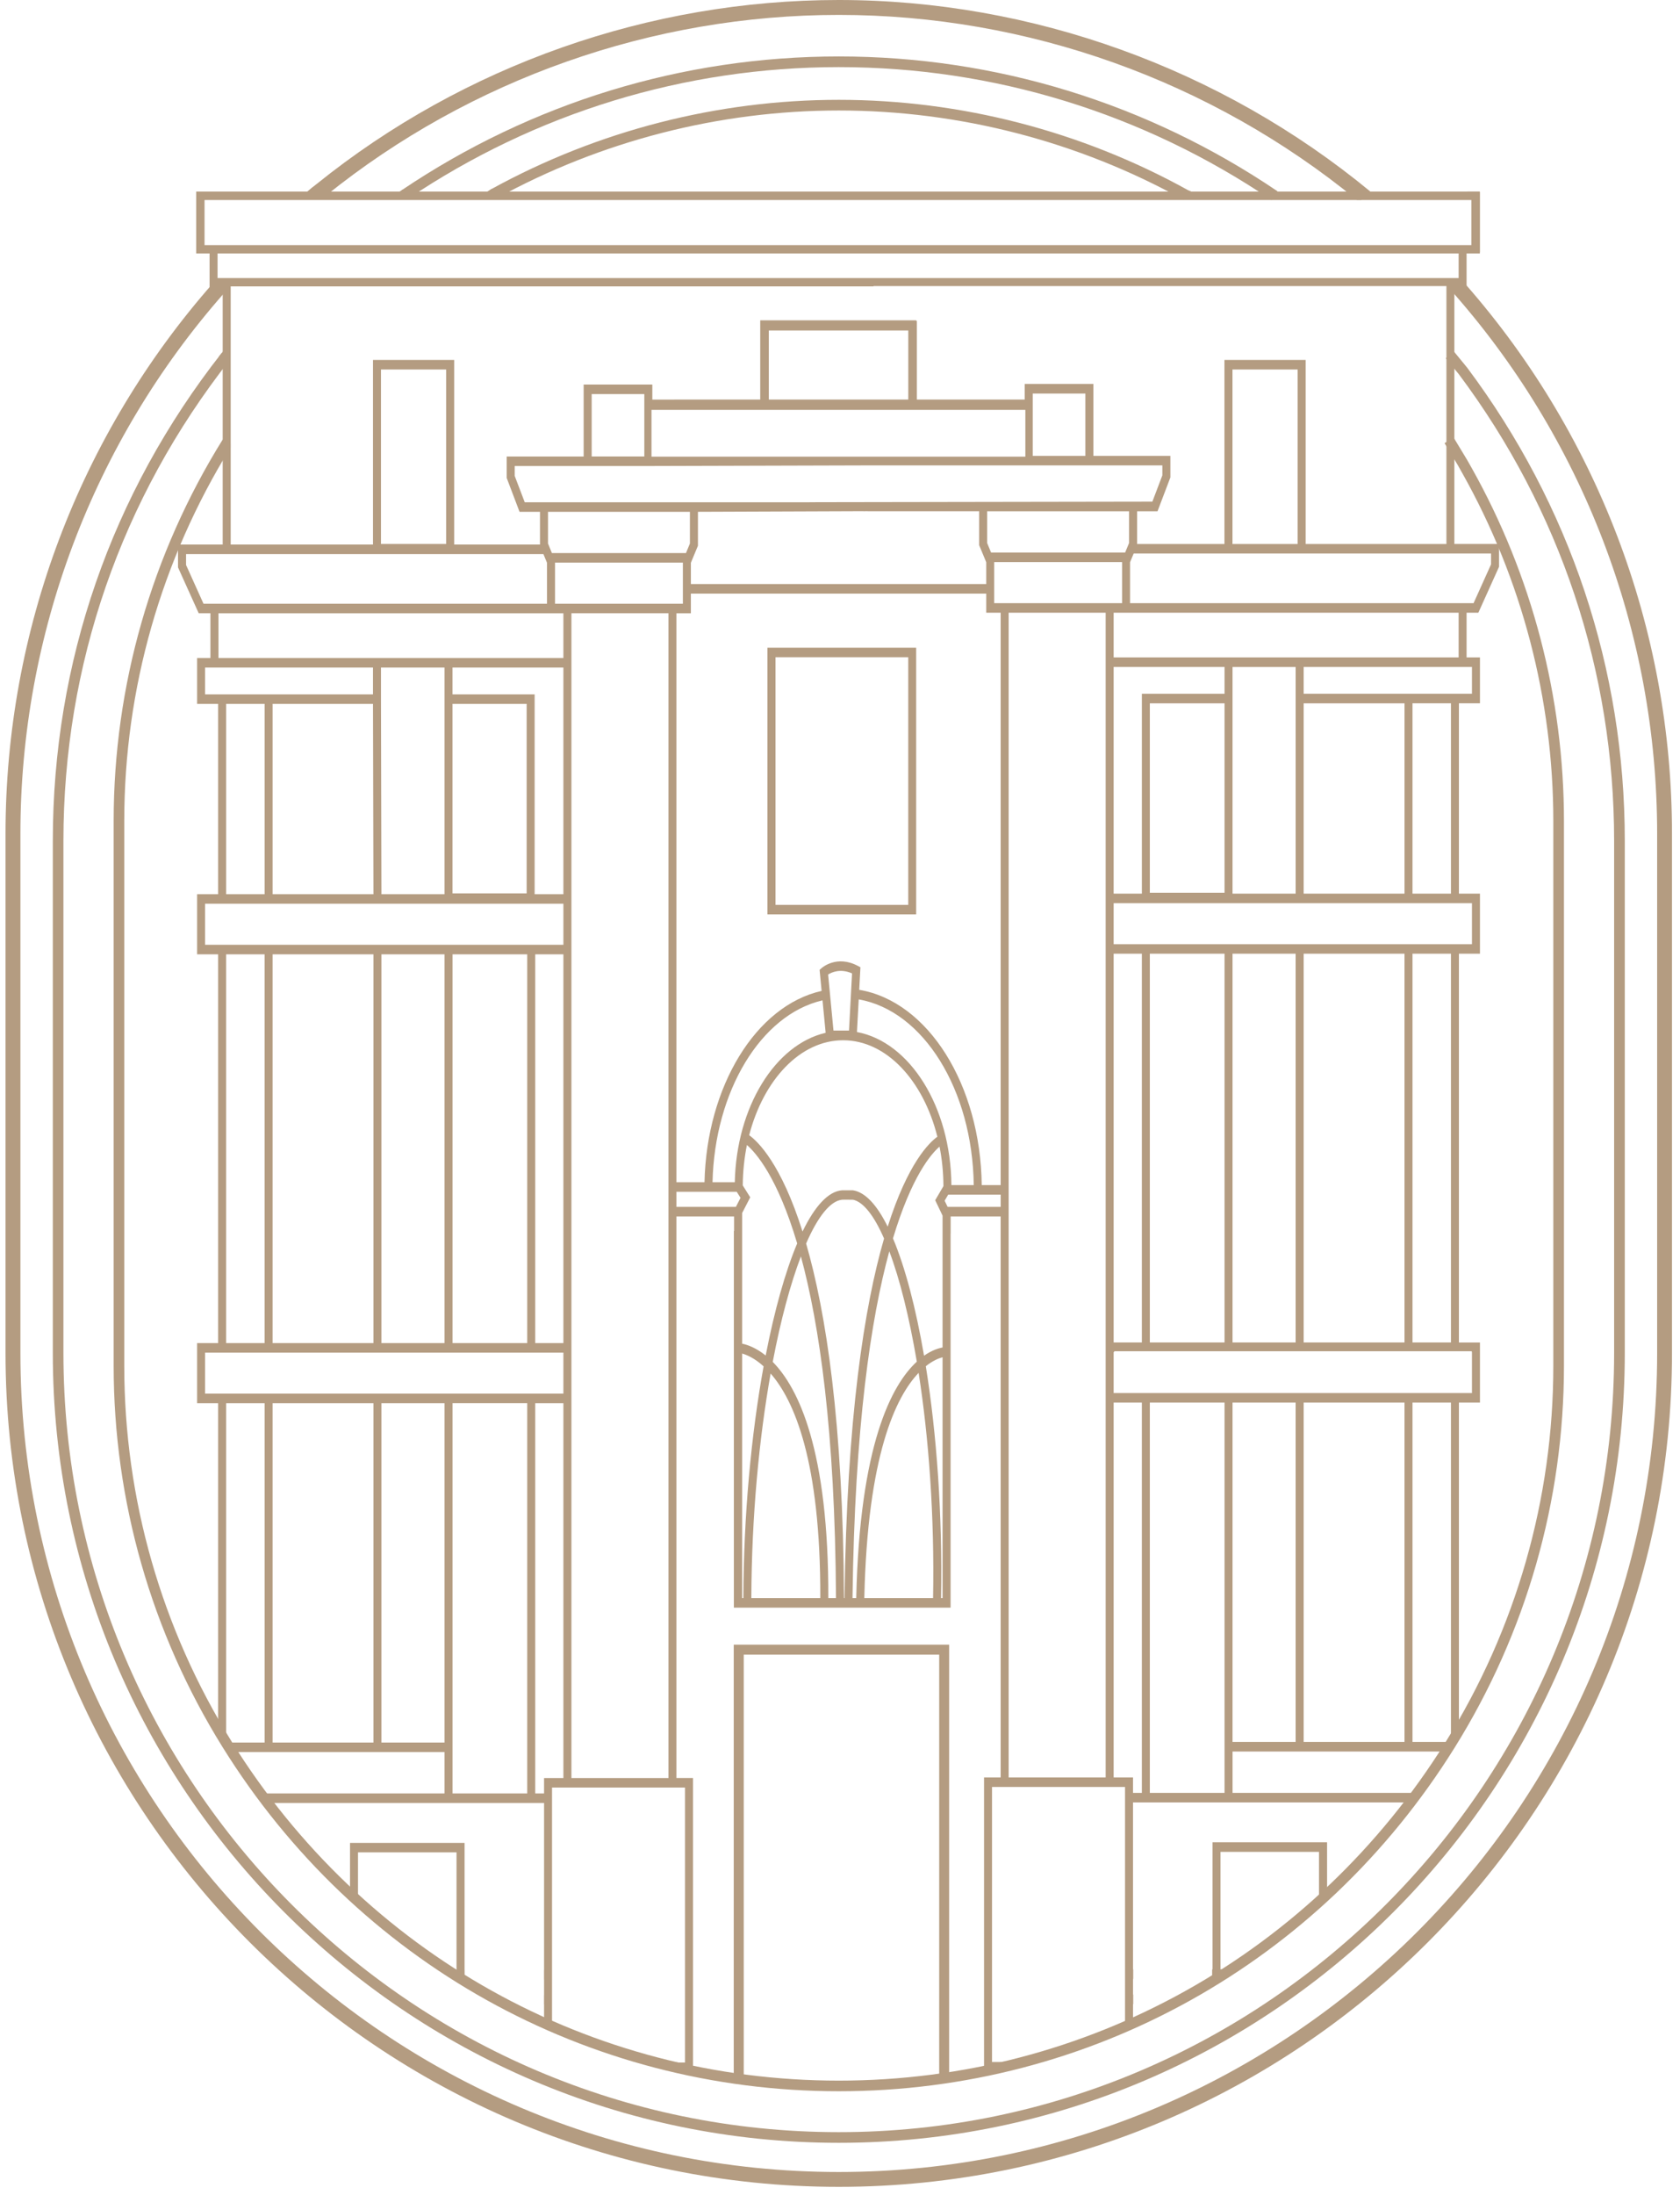
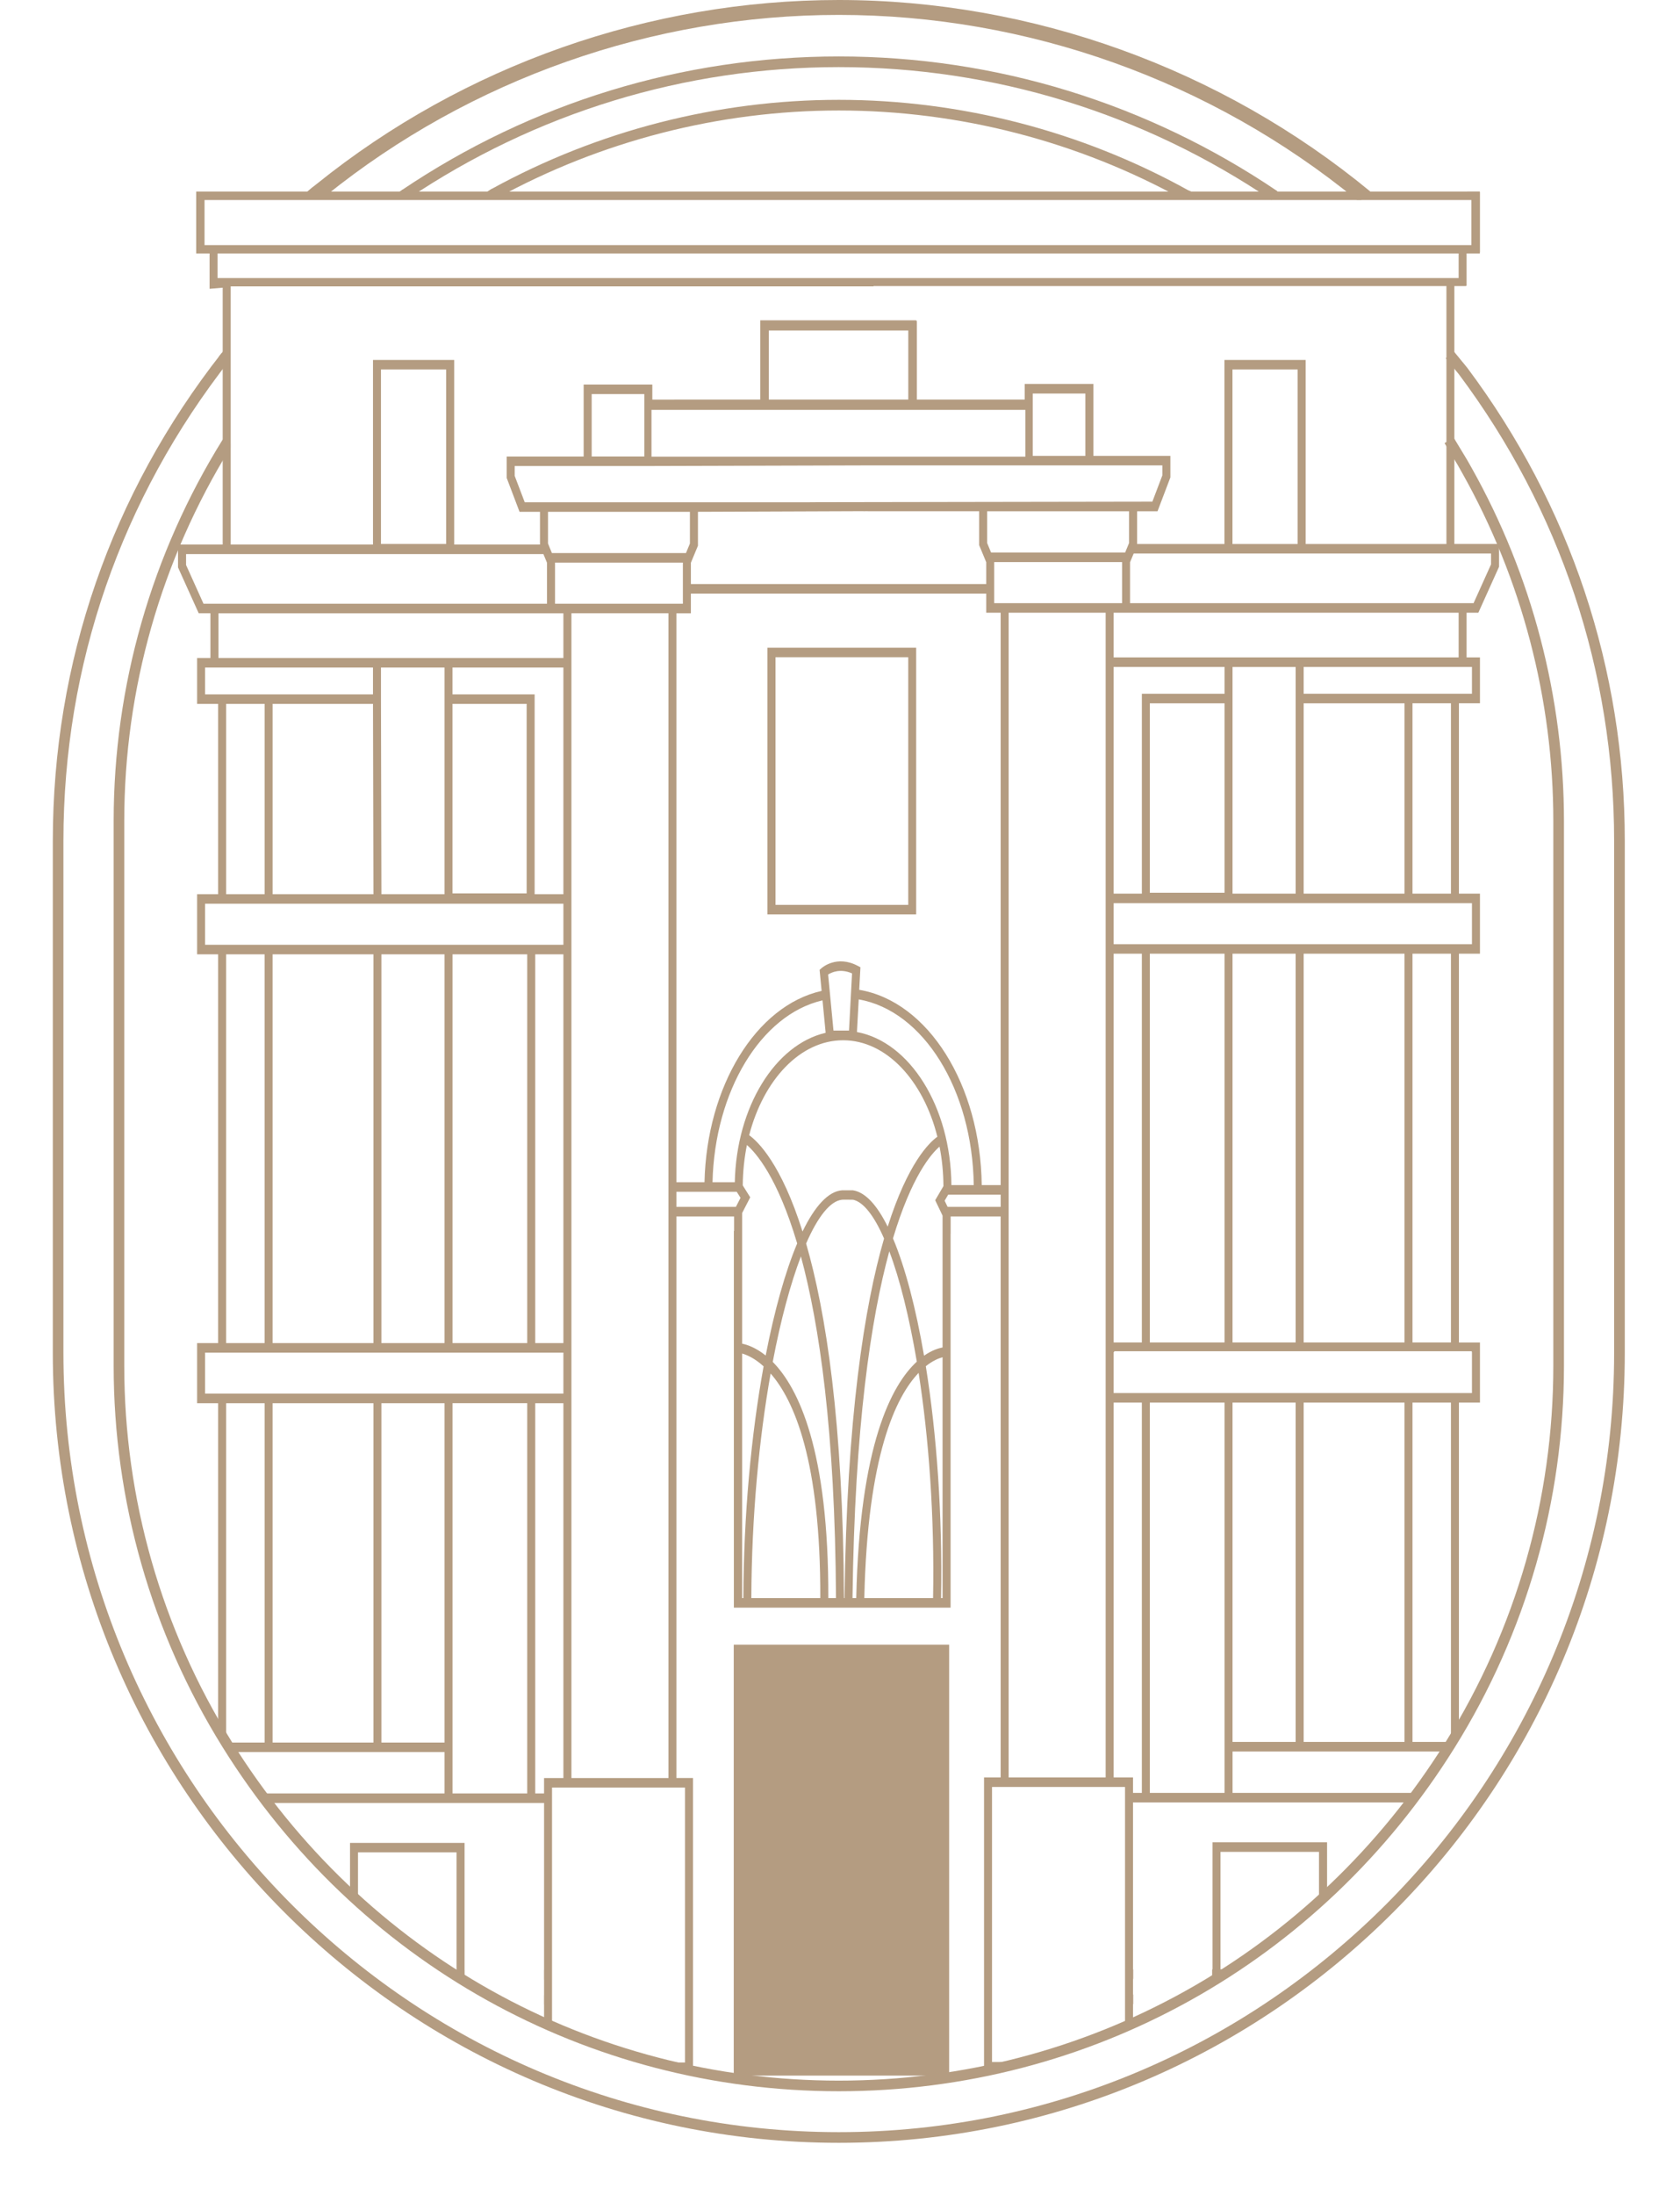
<svg xmlns="http://www.w3.org/2000/svg" width="170" height="222" viewBox="0 0 170 222" fill="none">
  <path d="M5.344 85.048V136.846C5.344 180.897 41.02 216.742 84.878 216.742C128.731 216.742 164.413 180.897 164.413 136.846V85.048C164.413 67.686 158.906 51.141 148.464 37.19L147.127 35.56L146.294 36.236L147.622 37.854C157.899 51.595 163.334 67.916 163.334 85.048V136.846C163.334 180.305 128.139 215.663 84.878 215.663C41.617 215.663 6.418 180.305 6.418 136.846V85.048C6.418 67.257 12.245 50.426 23.263 36.393L22.416 35.724C11.244 49.951 5.345 67.012 5.345 85.048H5.344Z" fill="#B49C81" />
-   <path d="M147.7 28.081L146.58 29.087C160.189 44.284 167.687 63.894 167.687 84.322V136.879C167.687 182.541 130.541 219.694 84.879 219.694C39.217 219.694 2.066 182.541 2.066 136.879V84.322C2.066 64.154 9.4 44.728 22.667 29.659L23.061 29.265L21.992 28.198L21.573 28.622C8.022 44.009 0.559 63.786 0.559 84.322V136.879C0.559 183.368 38.39 221.195 84.879 221.195C131.374 221.195 169.189 183.368 169.189 136.879V84.322C169.189 63.522 161.557 43.548 147.7 28.081Z" fill="#B49C81" />
  <path d="M23.327 45.271V44.928L22.545 44.443C15.322 56.044 11.501 69.392 11.501 83.05V138.152C11.501 151.796 15.312 165.127 22.52 176.713C36.082 198.515 59.396 211.525 84.88 211.525C110.324 211.525 133.616 198.546 147.184 176.79C154.428 165.18 158.258 151.812 158.258 138.152V83.05C158.258 70.551 155.02 58.194 148.906 47.308C148.758 47.038 148.594 46.767 148.436 46.482L147.097 44.265L146.173 44.821L147.507 47.033C147.659 47.294 147.813 47.564 147.96 47.839C153.994 58.562 157.181 70.735 157.181 83.05V138.152C157.181 151.612 153.406 164.781 146.27 176.223C132.897 197.656 109.951 210.452 84.88 210.452C59.768 210.452 36.803 197.625 23.434 176.146C16.329 164.729 12.574 151.585 12.574 138.151V83.049C12.574 69.686 16.304 56.641 23.327 45.27L23.327 45.271Z" fill="#B49C81" />
  <path d="M78.472 66.478H91.906V91.529H78.472V66.478ZM77.659 92.489H92.708V65.514H77.659V92.489Z" fill="#B49C81" />
  <path d="M147.599 61.009H114.35V56.866L114.717 55.988H123.902H132.116H150.879V57.087L149.111 61.009H147.599H147.599ZM22.071 175.121C22.494 175.828 22.927 176.524 23.373 177.215H44.981V181.403H26.288L27.028 182.368H55.055V199.256H55.049V200.227H55.055V201.8H55.049V202.766H55.055V204.26L55.861 204.608V180.806H69.317V208.619H67.927C68.656 208.794 69.389 208.962 70.128 209.117V179.844H68.448V123.042H74.282V124.509H74.26V162.611H96.19V124.784H96.196V123.042H101.257V179.784H99.576V209.182C100.516 208.994 101.452 208.792 102.38 208.568H100.383V180.749H113.843V204.779L114.651 204.427V202.709H114.672V201.744H114.651V200.166H114.672V199.199H114.651V182.312H143.039L143.768 181.347H124.723V177.163H146.645C146.98 176.635 147.309 176.104 147.628 175.569V172.565V141.871H149.758V135.792H147.628V96.464H149.758V90.391H147.628V71.139H149.758V66.495H149.14H148.404V61.975H149.354H149.595L151.688 57.331V55.023H147.168V28.934H148.354V28.904H148.404V25.635H149.748V25.513H149.758V19.429H149.748V19.382H149.728V19.372H148.455V19.382H19.853V19.505V25.523V25.635H21.207V29.211L22.534 29.098V55.078H18.014V57.392L20.108 62.031H20.348H21.294V66.552H20.562H19.945V71.195H22.07V90.448H19.945V96.527H22.07V135.849H19.945V141.933H22.07V172.622V175.122L22.071 175.121ZM35.419 191.457L36.226 192.179V187.364H46.197V199.256H45.67C46.115 199.536 46.562 199.811 47.014 200.082V199.256H47.01V186.404H35.419V191.457H35.419ZM122.913 200.166C123.44 199.85 123.964 199.529 124.483 199.2H123.504V187.314H133.47V192.49L134.287 191.765V186.343H122.697V199.2H122.657V200.166H122.697H122.913ZM148.948 67.461V70.173H131.917V67.461H147.599H148.948ZM142.93 71.139H146.822V90.391H142.93V71.139ZM148.948 95.504H112.69V91.357H148.948V95.504ZM142.93 96.464H146.822V135.787H142.93V96.464ZM131.917 96.464H142.123V135.787H131.917V96.464ZM124.72 96.464H131.105V135.787H124.72V96.464ZM116.352 96.464H123.912V135.787H116.352V96.464ZM148.928 136.676V136.759H148.948V140.906H112.69V136.759H112.747V136.676H148.928ZM142.93 176.193V141.872H146.822V172.566V176.193H142.93ZM131.917 141.872H142.123V176.193H131.917V141.872ZM124.72 141.872H131.105V176.193H124.72V141.872ZM116.352 141.872H123.912V181.348H116.352V141.872ZM112.69 179.784V141.872H115.545V181.348H114.652V179.784H112.69V179.784ZM95.889 122.072L95.588 121.449L95.95 120.835H101.259V122.072H95.89H95.889ZM95.378 122.957V136.294C94.97 136.369 94.295 136.575 93.504 137.126C92.676 132.298 91.599 128.202 90.362 125.26C92.242 118.982 94.234 116.698 95.073 115.979C95.322 117.25 95.461 118.588 95.465 119.978L94.632 121.399L95.378 122.957ZM95.378 161.639H95.225C95.378 153.257 94.786 145.048 93.683 138.188C94.402 137.616 95.006 137.381 95.378 137.284V161.639ZM87.46 161.639C87.782 147.154 90.663 141.259 92.957 138.863C93.979 145.412 94.571 153.299 94.418 161.639H87.46H87.46ZM86.266 161.639C86.484 144.236 88.14 133.34 89.988 126.568C91.051 129.382 92.007 133.213 92.773 137.729C90.239 140.059 86.991 146.081 86.643 161.639H86.265H86.266ZM85.401 161.639C85.316 143.838 83.574 132.707 81.571 125.78C82.766 123.042 84.023 121.469 85.213 121.347L85.683 121.342L86.336 121.352C87.383 121.593 88.456 122.981 89.458 125.275C87.476 132.109 85.687 143.323 85.457 161.639H85.401ZM83.818 161.639C83.859 146.679 80.799 140.395 78.194 137.754C79 133.489 79.993 129.852 81.044 127.083C82.903 133.938 84.503 144.741 84.594 161.639H83.818ZM76.028 161.639C76.059 153.313 76.82 145.457 77.98 138.929C80.335 141.615 83.047 147.736 83.006 161.639H76.028ZM75.099 161.639V136.907C75.569 137.044 76.366 137.376 77.269 138.204C76.023 145.055 75.246 153.247 75.222 161.64H75.099V161.639ZM74.466 122.072H68.448V120.544H74.547L74.935 121.158L74.466 122.072H74.466ZM64.817 61.07H60.444H56.162V56.907H69.101V61.07H64.817H64.817ZM57.823 179.845V62.031H60.444H64.817H67.64V179.845H57.823ZM55.054 181.403H54.161V141.932H57.011V179.845H55.054V181.403ZM38.595 141.932H44.981V176.254H38.595V141.932ZM27.583 141.932H37.788V176.254H27.583V141.932ZM22.884 176.254V172.622V141.932H26.776V176.254H22.884ZM53.349 181.403H45.793V141.928H53.349V181.403ZM20.753 136.814H57.01V140.962H20.753V136.814ZM26.775 135.849H22.883V96.526H26.775V135.849ZM37.788 135.849H27.583V96.526H37.788V135.849ZM44.981 135.849H38.595V96.526H44.981V135.849ZM53.349 135.849H45.793V96.526H53.349V135.849ZM57.011 135.849H54.161V96.526H57.011V135.849ZM20.753 91.412H57.011V95.561H20.753V91.412ZM26.776 90.448H22.884V71.195H26.776V90.448ZM20.753 70.234V67.518H22.107H37.743V70.234H20.753ZM20.595 61.07L18.828 57.148V56.044H54.988L55.351 56.923V61.07H22.107H20.595ZM45.145 55.023H38.55V37.374H45.145V55.023ZM104.502 39.805H109.829V46.114H104.502V39.805ZM77.797 33.431H91.91V40.413H77.797V33.431ZM103.756 46.191H65.925V41.456H103.756V46.191ZM59.872 39.862H65.199V46.171H59.872V39.862ZM81.939 50.798L82.659 50.804H53.099L52.082 48.133V47.136H59.06H66.007L87.557 47.075H103.689H110.641H117.619V48.081L116.608 50.742L81.94 50.798H81.939ZM99.888 54.921V51.714H114.252V54.921L113.854 55.887H100.287L99.889 54.921H99.888ZM99.082 51.714V55.145L99.797 56.867V59.074H69.91V56.923L70.625 55.202V51.769L87.998 51.703L87.047 51.713H99.082L99.082 51.714ZM55.847 55.943L55.453 54.977V51.769H69.812V54.977L69.414 55.943H55.847ZM37.789 90.449H27.584V71.196H37.743L37.789 90.449ZM44.981 67.518V70.235V70.716V90.449H38.596L38.551 70.71V67.518H44.981ZM22.107 66.553V62.032H55.351H56.035H57.01V66.553H22.107H22.107ZM53.292 90.362H45.789V71.196H53.292V90.362ZM45.789 70.234V67.518H57.01V90.448H54.099V70.234H45.789ZM86.945 100.118L87.068 97.835L86.811 97.702C84.671 96.562 83.18 97.881 83.119 97.936L82.935 98.1L83.139 100.23C76.503 101.717 71.507 109.875 71.288 119.581H68.448V62.032H69.909V60.044H99.797V61.976H101.257V119.872H99.342C99.215 109.711 93.912 101.288 86.944 100.118L86.945 100.118ZM86.715 104.388L86.894 101.088C93.432 102.222 98.407 110.226 98.534 119.871H96.273C96.206 111.927 92.058 105.384 86.715 104.388V104.388ZM83.798 98.57C84.16 98.34 85.045 97.942 86.219 98.457L85.912 104.24H84.34L83.798 98.57V98.57ZM75.809 114.824C77.26 109.22 80.974 105.221 85.316 105.221C89.693 105.221 93.432 109.293 94.853 114.978C94.03 115.57 91.87 117.635 89.827 124.075C88.748 121.889 87.563 120.601 86.337 120.403L86.333 120.397H85.208C83.824 120.5 82.465 121.975 81.208 124.566C79.048 117.699 76.684 115.452 75.809 114.824H75.809ZM74.353 119.581H72.1C72.315 110.37 76.999 102.62 83.231 101.185L83.548 104.465C78.446 105.655 74.517 111.948 74.354 119.581H74.353ZM75.099 122.691L75.916 121.107L75.16 119.902C75.17 118.487 75.319 117.114 75.58 115.816C76.478 116.586 78.67 119.05 80.667 125.771C79.452 128.658 78.363 132.565 77.48 137.106C76.478 136.305 75.605 136.014 75.099 135.911V122.691H75.099ZM111.882 61.976V179.785H102.065V61.976H104.89H109.253H111.882ZM112.69 96.465H115.545V135.788H112.69V96.465ZM109.253 61.01H104.89H100.604V56.853H113.543V61.01H109.253ZM123.912 90.3H116.352V71.14H123.912V90.3ZM115.546 70.174V90.392H112.69V67.462H123.912V70.174H115.546ZM131.106 67.462V90.392H124.72V70.66V70.174V67.463H131.106V67.462ZM131.917 71.14H142.124V90.392H131.917V71.14ZM112.69 66.496V61.976H113.666H114.35H147.599V66.496H112.69ZM131.31 55.024H124.714V37.374H131.31V55.024ZM123.902 36.409V55.024H115.065V51.714H117.13L118.431 48.291V46.114H110.641V38.835H103.69V40.413H92.779V32.46H92.717V32.399H76.928V40.413H68.245V40.419H66.008V38.896H59.06V46.175H51.275V48.347L52.572 51.769H54.642V55.079H45.958V36.408H37.744V55.079H23.345V28.966H88.391V28.936H146.364V55.024H132.118V36.409H123.903H123.902ZM22.015 25.636H147.599V28.123H22.015V25.636ZM20.697 20.231H148.887V24.793H20.697V20.231Z" fill="#B49C81" />
-   <path d="M95.038 209.944V167.365H75.259V210.018L74.248 209.864V166.353H96.045V209.798L95.038 209.944Z" fill="#B49C81" />
+   <path d="M95.038 209.944H75.259V210.018L74.248 209.864V166.353H96.045V209.798L95.038 209.944Z" fill="#B49C81" />
  <path d="M22.139 36.087L22.784 35.259L22.895 36.67L22.139 36.087Z" fill="#B49C81" />
  <path d="M40.727 19.186L39.909 19.717L41.335 19.733L40.727 19.186Z" fill="#B49C81" />
  <path d="M84.879 10.097C72.641 10.097 60.504 13.209 49.765 19.103L49.755 19.093L48.939 19.619L50.042 19.635L50.272 20.049C60.846 14.245 72.814 11.176 84.879 11.176C97.057 11.176 109.118 14.296 119.768 20.207L119.901 19.966L121.004 19.574L120.223 19.237C109.434 13.259 97.21 10.097 84.879 10.097V10.097Z" fill="#B49C81" />
  <path d="M40.672 19.221L41.27 20.116C54.224 11.396 69.297 6.788 84.878 6.788C100.529 6.788 115.671 11.442 128.665 20.233L129.269 19.344C116.093 10.426 100.744 5.709 84.878 5.709C69.084 5.709 53.8 10.383 40.673 19.221H40.672Z" fill="#B49C81" />
  <path d="M137.756 20.218L138.666 19.375C123.612 6.953 104.417 0 84.877 0C65.712 0 46.944 6.61 32.05 18.605L31.619 18.941L31.615 18.937L30.613 19.785L32.228 19.713L32.555 20.117L32.989 19.78C47.618 7.995 66.048 1.508 84.877 1.508C103.956 1.508 122.55 8.158 137.292 20.218H137.756Z" fill="#B49C81" />
</svg>